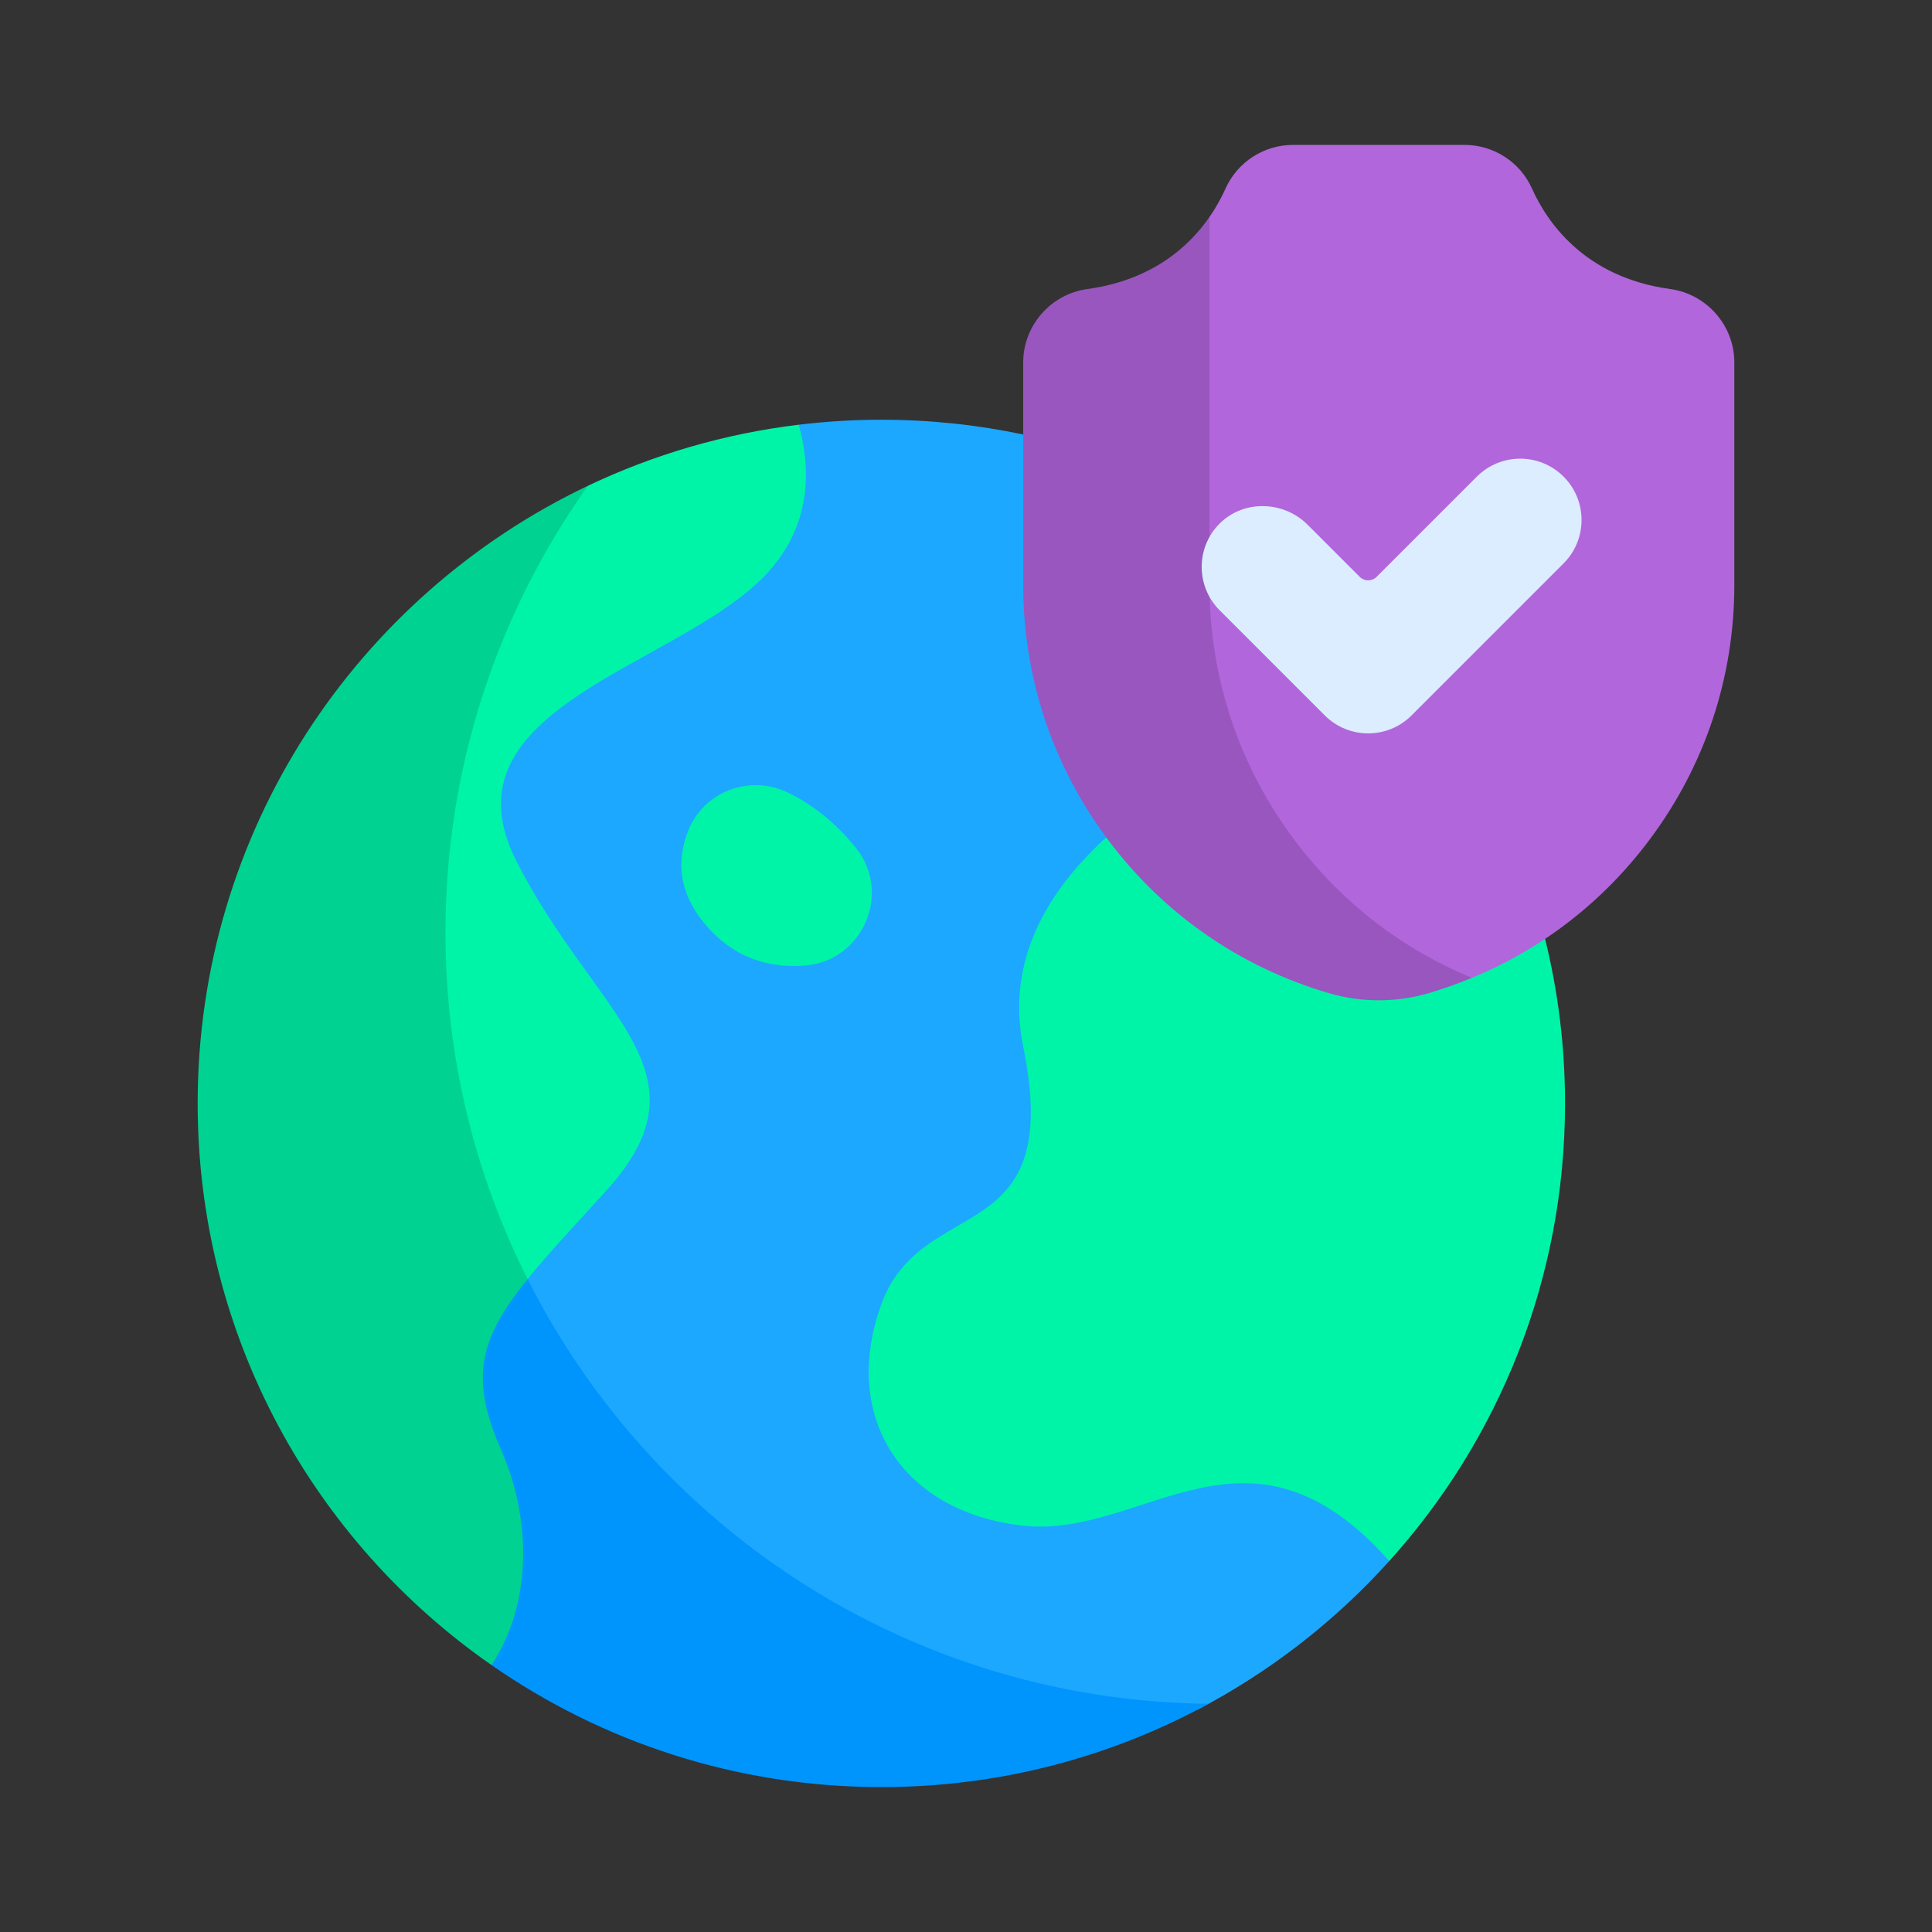
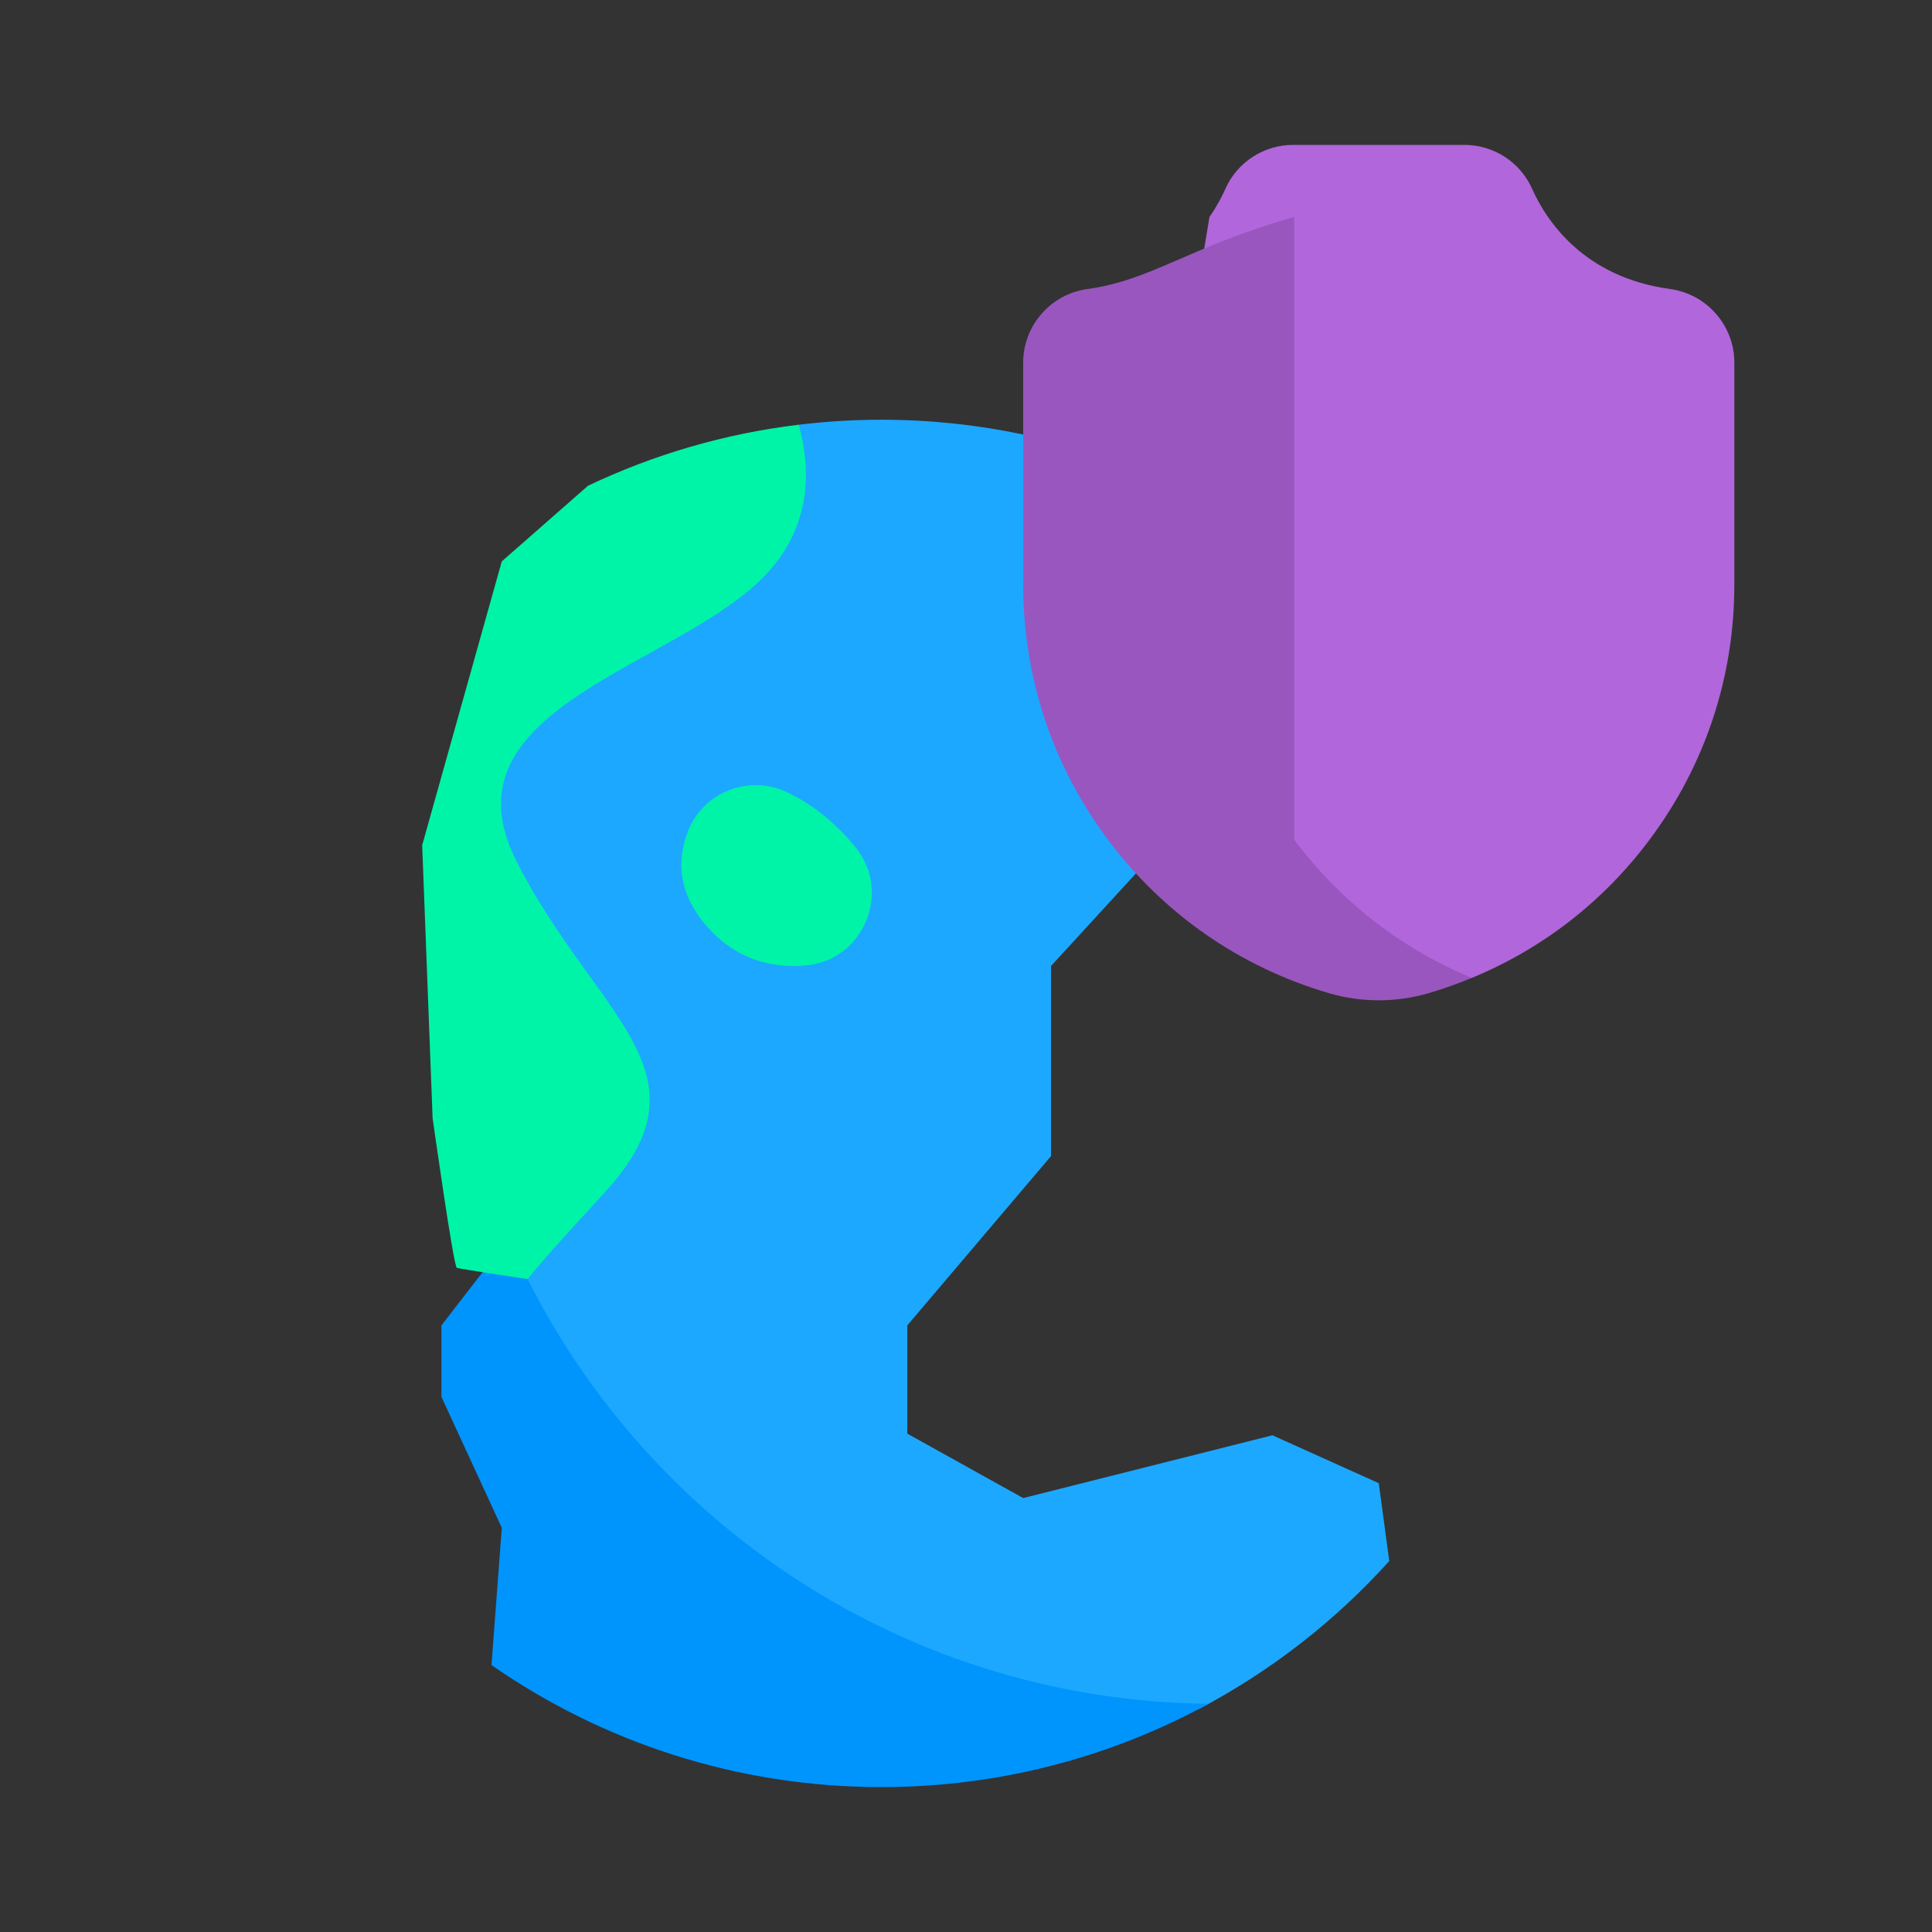
<svg xmlns="http://www.w3.org/2000/svg" width="160" height="160" viewBox="0 0 160 160" fill="none">
  <rect x="0" y="0" width="160" height="160" fill="#333333" stroke="none" />
  <g clip-path="url(#clip0_1041_764)">
    <path d="M114.183 122.832L105.377 118.864L84.737 124.064L75.139 118.728V109.765L87.042 95.742V80L95.751 70.503L95.465 70.335L86.769 56.747V38.797L84.736 35.984C80.946 35.184 77.017 34.761 72.989 34.761C70.675 34.761 68.394 34.903 66.152 35.173L62.824 38.797L62.095 45.163L38.926 62.453V72.511L50.784 91.38L39.965 105.359C41.643 105.622 43.693 105.93 43.693 105.93C43.693 105.93 43.943 108.557 44.034 108.831C44.125 109.104 52.244 121.589 52.244 121.589L75.804 139.662L92.515 142.74L99.199 141.578C105.195 138.44 110.561 134.261 115.053 129.279L114.183 122.832Z" fill="#1CA8FF" />
    <path d="M42.123 102.572L36.555 109.765V115.677L41.556 126.527L40.703 137.894C49.862 144.263 60.989 148 72.99 148C82.807 148 92.038 145.499 100.086 141.103C74.106 140.827 51.847 125.046 42.123 102.572Z" fill="#0094FD" />
    <path d="M48.695 40.228L41.556 46.491L34.963 69.998L35.826 92.595C35.826 92.595 37.559 104.909 37.833 105C38.106 105.091 43.693 105.93 43.694 105.93C45.339 103.892 47.509 101.573 50.172 98.65C59.202 88.736 49.351 84.209 42.783 71.348C36.216 58.486 56.466 55.203 63.581 47.421C67.261 43.395 67.134 38.735 66.153 35.173C59.972 35.917 54.098 37.658 48.695 40.228Z" fill="#00F4A8" />
-     <path d="M43.694 105.93C39.346 97.3 36.894 87.552 36.894 77.229C36.894 63.438 41.264 50.669 48.695 40.228C29.582 49.321 16.37 68.806 16.37 91.38C16.37 110.649 25.998 127.667 40.703 137.893C44.203 132.608 43.918 125.536 41.491 120.046C38.844 114.057 39.76 110.803 43.694 105.93Z" fill="#00D391" />
    <path d="M70.882 70.215C69.477 68.473 67.617 66.77 65.206 65.619C62.06 64.116 58.277 65.561 56.991 68.803C56.075 71.111 56.005 74.061 58.876 77.079C61.254 79.579 64.099 80.177 66.712 79.958C71.471 79.559 73.879 73.934 70.882 70.215Z" fill="#00F4A8" />
-     <path d="M127.957 77.751L123.483 76.997L112.902 81.558L93.929 69.346H91.617C86.926 73.614 83.252 79.416 84.737 86.672C88.208 103.638 76.379 98.712 72.99 108.016C69.6 117.32 74.698 125.256 84.737 126.35C94.775 127.445 103.316 116.066 115.053 129.278C124.1 119.243 129.609 105.956 129.609 91.38C129.61 86.681 129.036 82.117 127.957 77.751Z" fill="#00F4A8" />
    <path d="M138.313 23.936C131.158 22.957 128.076 18.305 126.875 15.619C125.892 13.421 123.697 12 121.282 12H107.084C104.67 12 102.474 13.421 101.491 15.619C101.184 16.306 100.753 17.122 100.163 17.971L99.519 21.857V57.021L105.787 70.019L113.586 78.502L117.007 80L121.896 80.982C127.738 78.57 132.778 74.666 136.612 69.538C141.203 63.398 143.63 56.1 143.63 48.433V30.012C143.63 26.962 141.344 24.35 138.313 23.936Z" fill="#B166DB" />
-     <path d="M107.18 69.538C102.59 63.398 100.163 56.1 100.163 48.433V17.972C98.447 20.445 95.378 23.207 90.054 23.936C87.023 24.35 84.737 26.963 84.737 30.012V48.434C84.737 56.1 87.164 63.398 91.754 69.538C96.345 75.678 102.658 80.069 110.012 82.238C111.376 82.64 112.78 82.841 114.184 82.841C115.587 82.841 116.99 82.64 118.355 82.238C119.566 81.881 120.745 81.457 121.896 80.982C116.055 78.57 111.015 74.666 107.18 69.538Z" fill="#9956BE" />
-     <path d="M129.49 39.472C127.506 37.488 124.289 37.489 122.306 39.472L114.008 47.77C113.621 48.157 112.991 48.157 112.604 47.77L108.285 43.451C106.271 41.437 102.914 41.375 100.938 43.426C99.023 45.415 99.046 48.58 101.007 50.541L109.714 59.248C110.706 60.24 112.006 60.736 113.306 60.736C114.606 60.736 115.906 60.24 116.898 59.248L129.49 46.656C131.474 44.673 131.474 41.456 129.49 39.472Z" fill="#DBEDFF" />
+     <path d="M107.18 69.538V17.972C98.447 20.445 95.378 23.207 90.054 23.936C87.023 24.35 84.737 26.963 84.737 30.012V48.434C84.737 56.1 87.164 63.398 91.754 69.538C96.345 75.678 102.658 80.069 110.012 82.238C111.376 82.64 112.78 82.841 114.184 82.841C115.587 82.841 116.99 82.64 118.355 82.238C119.566 81.881 120.745 81.457 121.896 80.982C116.055 78.57 111.015 74.666 107.18 69.538Z" fill="#9956BE" />
  </g>
  <defs>
    <clipPath id="clip0_1041_764">
      <rect width="136" height="136" fill="white" transform="translate(12 12)" />
    </clipPath>
  </defs>
</svg>